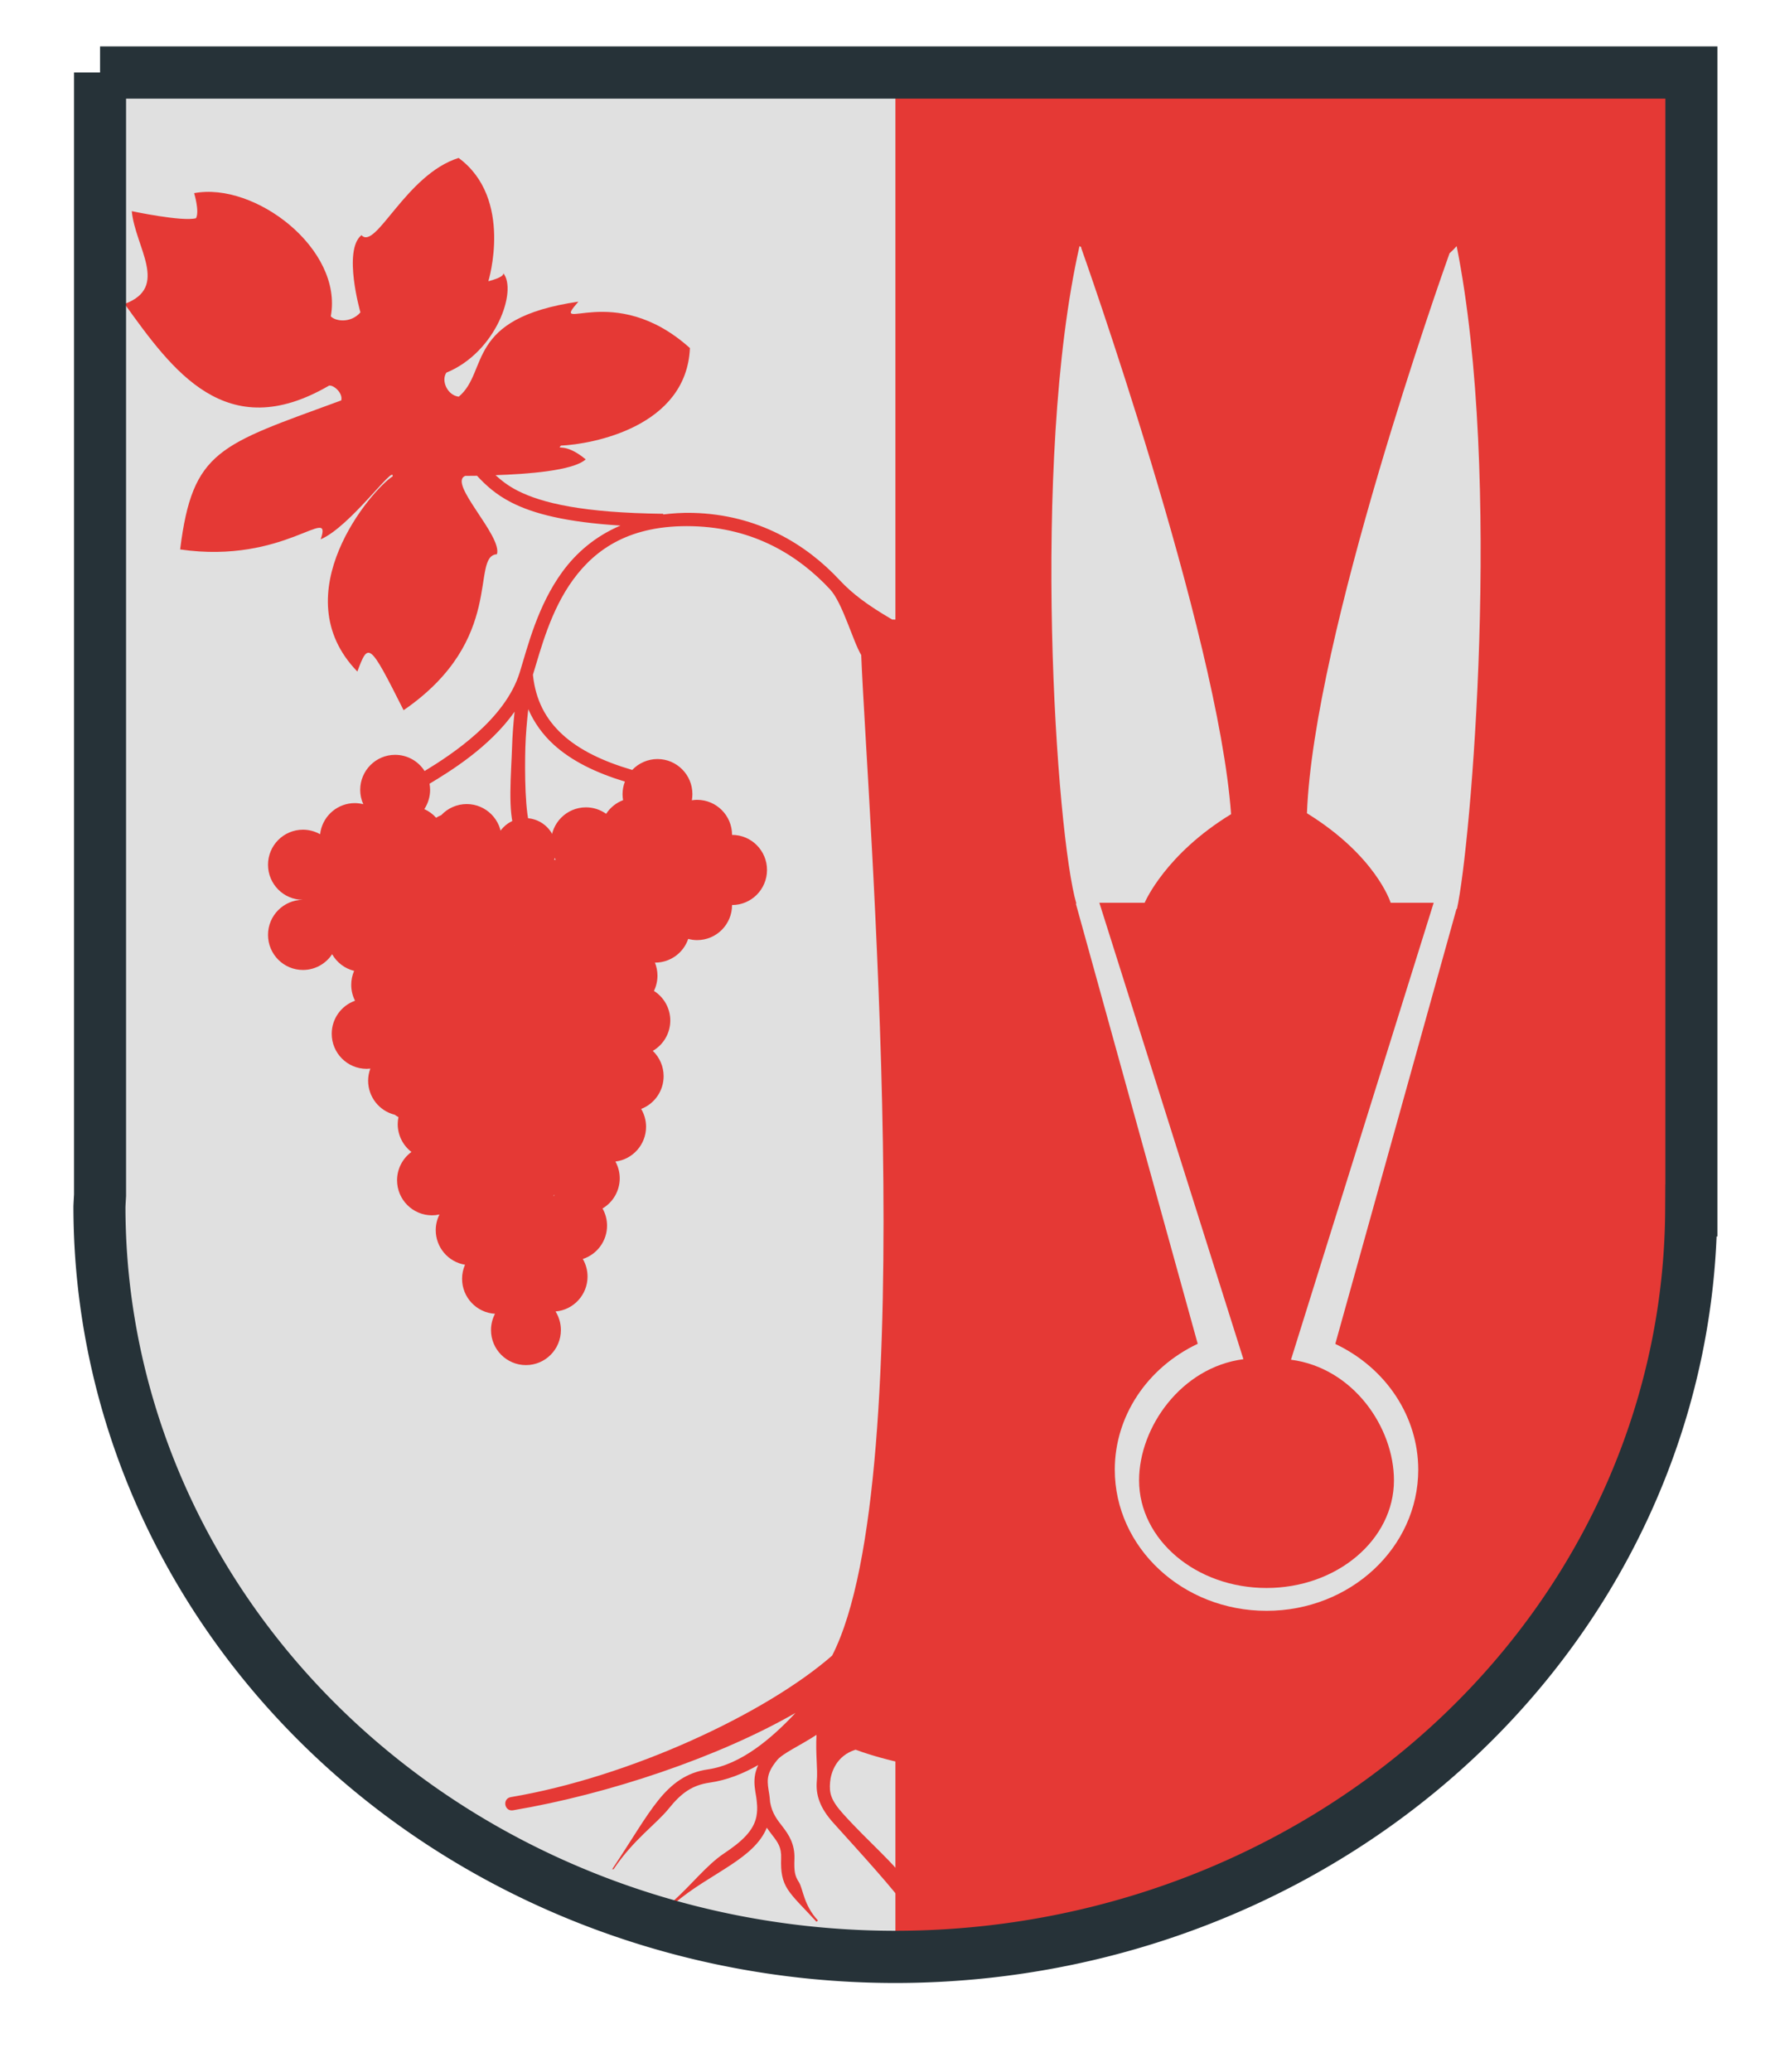
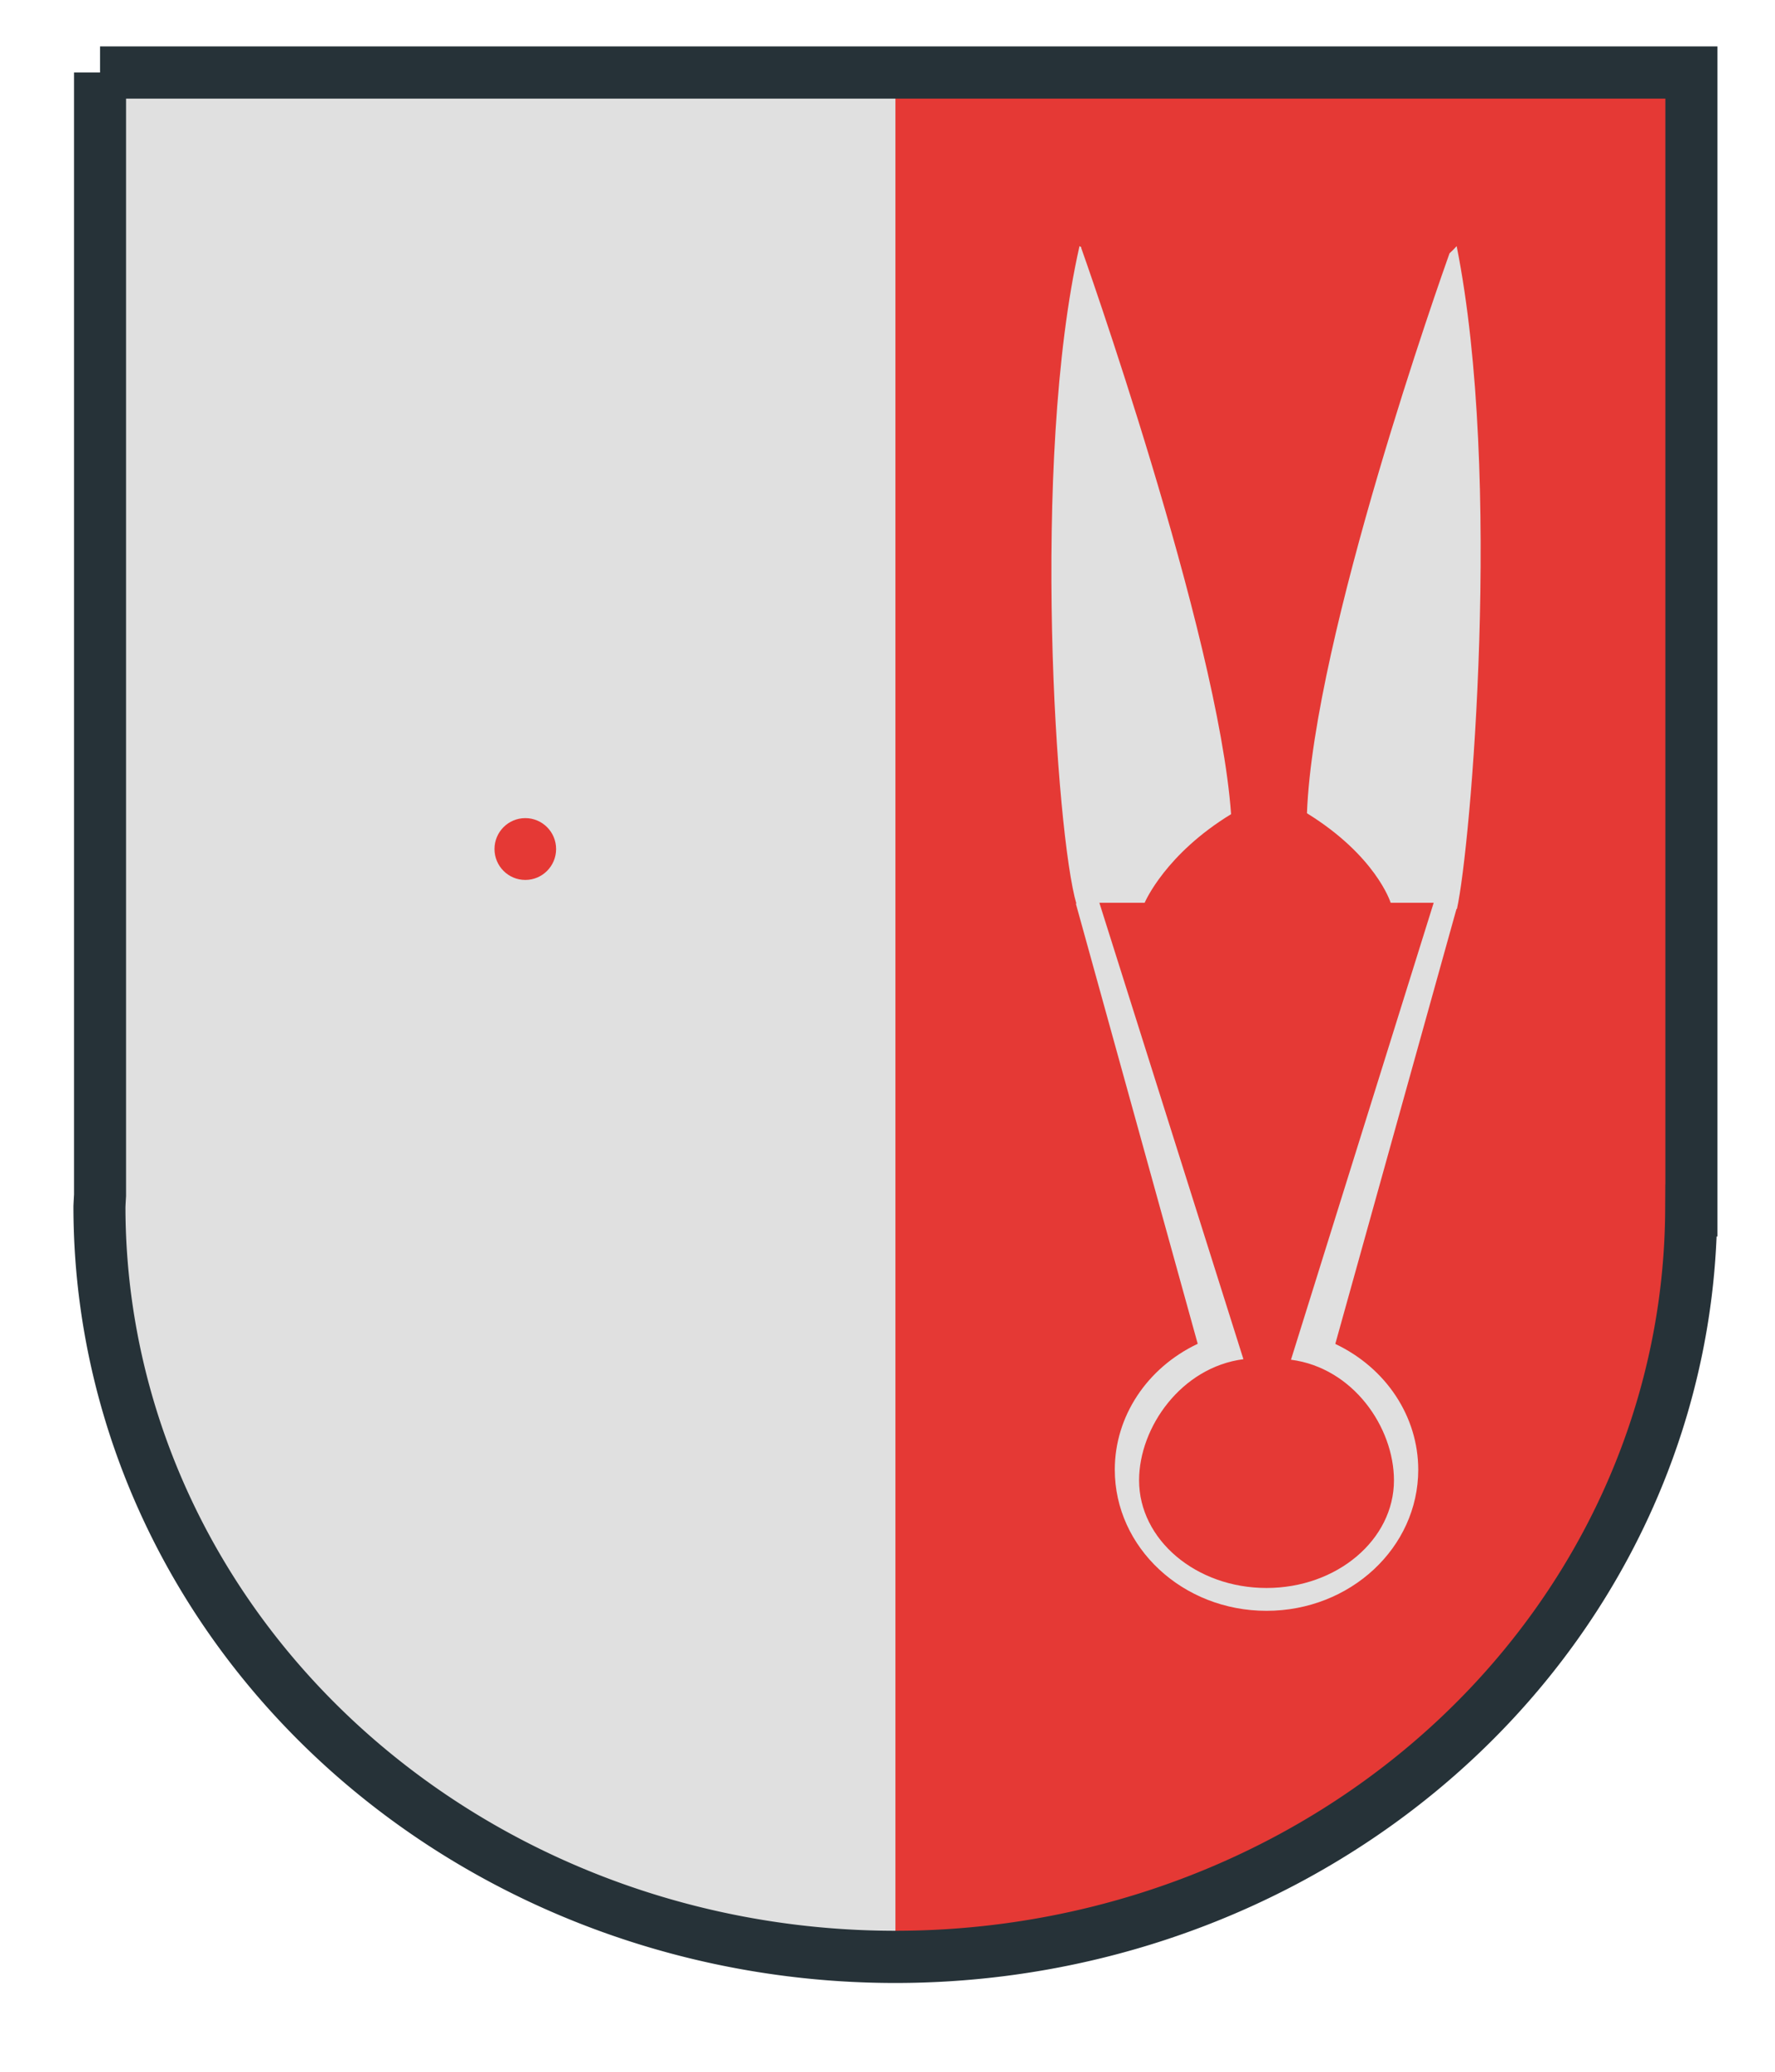
<svg xmlns="http://www.w3.org/2000/svg" xmlns:ns1="http://www.inkscape.org/namespaces/inkscape" xmlns:ns2="http://sodipodi.sourceforge.net/DTD/sodipodi-0.dtd" width="12mm" height="14mm" viewBox="0 0 42.52 49.606" id="svg8901" version="1.1" ns1:version="0.91 r13725" ns2:docname="wappen-zirl.svg">
  <defs id="defs8903">
    <clipPath clipPathUnits="userSpaceOnUse" id="clipPath8233">
      <path ns1:connector-curvature="0" id="path8235" d="m 401.306,109.292 0,84.016 a 59.772,56.143 0 0 0 -0.045,0.842 59.772,56.143 0 0 0 59.773,56.143 59.772,56.143 0 0 0 59.756,-55.857 l 0.016,0 0,-0.285 0,-84.857 -119.5,0 z" style="display:inline;opacity:1;fill:#ffb300;fill-opacity:1;stroke:#263238;stroke-width:3;stroke-miterlimit:4;stroke-dasharray:none;stroke-opacity:1" />
    </clipPath>
    <clipPath clipPathUnits="userSpaceOnUse" id="clipPath8229">
      <path ns1:connector-curvature="0" id="path8231" d="m 401.306,109.292 0,84.016 a 59.772,56.143 0 0 0 -0.045,0.842 59.772,56.143 0 0 0 59.773,56.143 59.772,56.143 0 0 0 59.756,-55.857 l 0.016,0 0,-0.285 0,-84.857 -119.5,0 z" style="display:inline;opacity:1;fill:#ffb300;fill-opacity:1;stroke:#263238;stroke-width:3;stroke-miterlimit:4;stroke-dasharray:none;stroke-opacity:1" />
    </clipPath>
    <clipPath clipPathUnits="userSpaceOnUse" id="clipPath8225">
      <path ns1:connector-curvature="0" id="path8227" d="m 401.306,109.292 0,84.016 a 59.772,56.143 0 0 0 -0.045,0.842 59.772,56.143 0 0 0 59.773,56.143 59.772,56.143 0 0 0 59.756,-55.857 l 0.016,0 0,-0.285 0,-84.857 -119.5,0 z" style="display:inline;opacity:1;fill:#ffb300;fill-opacity:1;stroke:#263238;stroke-width:3;stroke-miterlimit:4;stroke-dasharray:none;stroke-opacity:1" />
    </clipPath>
    <clipPath clipPathUnits="userSpaceOnUse" id="clipPath8221">
      <path ns1:connector-curvature="0" id="path8223" d="m 401.306,109.292 0,84.016 a 59.772,56.143 0 0 0 -0.045,0.842 59.772,56.143 0 0 0 59.773,56.143 59.772,56.143 0 0 0 59.756,-55.857 l 0.016,0 0,-0.285 0,-84.857 -119.5,0 z" style="display:inline;opacity:1;fill:#ffb300;fill-opacity:1;stroke:#263238;stroke-width:3;stroke-miterlimit:4;stroke-dasharray:none;stroke-opacity:1" />
    </clipPath>
    <clipPath clipPathUnits="userSpaceOnUse" id="clipPath8217">
      <path ns1:connector-curvature="0" id="path8219" d="m 401.306,109.292 0,84.016 a 59.772,56.143 0 0 0 -0.045,0.842 59.772,56.143 0 0 0 59.773,56.143 59.772,56.143 0 0 0 59.756,-55.857 l 0.016,0 0,-0.285 0,-84.857 -119.5,0 z" style="display:inline;opacity:1;fill:#ffb300;fill-opacity:1;stroke:#263238;stroke-width:3;stroke-miterlimit:4;stroke-dasharray:none;stroke-opacity:1" />
    </clipPath>
    <clipPath clipPathUnits="userSpaceOnUse" id="clipPath8213">
      <path ns1:connector-curvature="0" id="path8215" d="m 401.306,109.292 0,84.016 a 59.772,56.143 0 0 0 -0.045,0.842 59.772,56.143 0 0 0 59.773,56.143 59.772,56.143 0 0 0 59.756,-55.857 l 0.016,0 0,-0.285 0,-84.857 -119.5,0 z" style="display:inline;opacity:1;fill:#ffb300;fill-opacity:1;stroke:#263238;stroke-width:3;stroke-miterlimit:4;stroke-dasharray:none;stroke-opacity:1" />
    </clipPath>
    <clipPath clipPathUnits="userSpaceOnUse" id="clipPath8209">
      <path ns1:connector-curvature="0" id="path8211" d="m 401.306,109.292 0,84.016 a 59.772,56.143 0 0 0 -0.045,0.842 59.772,56.143 0 0 0 59.773,56.143 59.772,56.143 0 0 0 59.756,-55.857 l 0.016,0 0,-0.285 0,-84.857 -119.5,0 z" style="display:inline;opacity:1;fill:#ffb300;fill-opacity:1;stroke:#263238;stroke-width:3;stroke-miterlimit:4;stroke-dasharray:none;stroke-opacity:1" />
    </clipPath>
    <clipPath clipPathUnits="userSpaceOnUse" id="clipPath8205">
-       <path ns1:connector-curvature="0" id="path8207" d="m 401.306,109.292 0,84.016 a 59.772,56.143 0 0 0 -0.045,0.842 59.772,56.143 0 0 0 59.773,56.143 59.772,56.143 0 0 0 59.756,-55.857 l 0.016,0 0,-0.285 0,-84.857 -119.5,0 z" style="display:inline;opacity:1;fill:#ffb300;fill-opacity:1;stroke:#263238;stroke-width:3;stroke-miterlimit:4;stroke-dasharray:none;stroke-opacity:1" />
-     </clipPath>
+       </clipPath>
    <clipPath clipPathUnits="userSpaceOnUse" id="clipPath8201">
-       <path ns1:connector-curvature="0" id="path8203" d="m 401.306,109.292 0,84.016 a 59.772,56.143 0 0 0 -0.045,0.842 59.772,56.143 0 0 0 59.773,56.143 59.772,56.143 0 0 0 59.756,-55.857 l 0.016,0 0,-0.285 0,-84.857 -119.5,0 z" style="display:inline;opacity:1;fill:#ffb300;fill-opacity:1;stroke:#263238;stroke-width:3;stroke-miterlimit:4;stroke-dasharray:none;stroke-opacity:1" />
-     </clipPath>
+       </clipPath>
    <clipPath clipPathUnits="userSpaceOnUse" id="clipPath8197">
-       <path ns1:connector-curvature="0" id="path8199" d="m 401.306,109.292 0,84.016 a 59.772,56.143 0 0 0 -0.045,0.842 59.772,56.143 0 0 0 59.773,56.143 59.772,56.143 0 0 0 59.756,-55.857 l 0.016,0 0,-0.285 0,-84.857 -119.5,0 z" style="display:inline;opacity:1;fill:#ffb300;fill-opacity:1;stroke:#263238;stroke-width:3;stroke-miterlimit:4;stroke-dasharray:none;stroke-opacity:1" />
-     </clipPath>
+       </clipPath>
    <clipPath clipPathUnits="userSpaceOnUse" id="clipPath8376">
      <path style="display:inline;opacity:1;fill:#212121;fill-opacity:1;stroke:#263238;stroke-width:3;stroke-miterlimit:4;stroke-dasharray:none;stroke-opacity:1" d="m 356.272,31.112 0,84.016 a 59.772,56.143 0 0 0 -0.045,0.842 59.772,56.143 0 0 0 59.773,56.143 59.772,56.143 0 0 0 59.756,-55.857 l 0.016,0 0,-0.285 0,-84.857 -119.5,0 z" id="path8378" ns1:connector-curvature="0" />
    </clipPath>
    <clipPath clipPathUnits="userSpaceOnUse" id="clipPath8372">
      <path style="display:inline;opacity:1;fill:#212121;fill-opacity:1;stroke:#263238;stroke-width:3;stroke-miterlimit:4;stroke-dasharray:none;stroke-opacity:1" d="m 356.272,31.112 0,84.016 a 59.772,56.143 0 0 0 -0.045,0.842 59.772,56.143 0 0 0 59.773,56.143 59.772,56.143 0 0 0 59.756,-55.857 l 0.016,0 0,-0.285 0,-84.857 -119.5,0 z" id="path8374" ns1:connector-curvature="0" />
    </clipPath>
    <clipPath clipPathUnits="userSpaceOnUse" id="clipPath8368">
      <path style="display:inline;opacity:1;fill:#212121;fill-opacity:1;stroke:#263238;stroke-width:3;stroke-miterlimit:4;stroke-dasharray:none;stroke-opacity:1" d="m 356.272,31.112 0,84.016 a 59.772,56.143 0 0 0 -0.045,0.842 59.772,56.143 0 0 0 59.773,56.143 59.772,56.143 0 0 0 59.756,-55.857 l 0.016,0 0,-0.285 0,-84.857 -119.5,0 z" id="path8370" ns1:connector-curvature="0" />
    </clipPath>
    <clipPath clipPathUnits="userSpaceOnUse" id="clipPath8364">
      <path style="display:inline;opacity:1;fill:#212121;fill-opacity:1;stroke:#263238;stroke-width:3;stroke-miterlimit:4;stroke-dasharray:none;stroke-opacity:1" d="m 356.272,31.112 0,84.016 a 59.772,56.143 0 0 0 -0.045,0.842 59.772,56.143 0 0 0 59.773,56.143 59.772,56.143 0 0 0 59.756,-55.857 l 0.016,0 0,-0.285 0,-84.857 -119.5,0 z" id="path8366" ns1:connector-curvature="0" />
    </clipPath>
    <clipPath clipPathUnits="userSpaceOnUse" id="clipPath8360">
      <path style="display:inline;opacity:1;fill:#212121;fill-opacity:1;stroke:#263238;stroke-width:3;stroke-miterlimit:4;stroke-dasharray:none;stroke-opacity:1" d="m 356.272,31.112 0,84.016 a 59.772,56.143 0 0 0 -0.045,0.842 59.772,56.143 0 0 0 59.773,56.143 59.772,56.143 0 0 0 59.756,-55.857 l 0.016,0 0,-0.285 0,-84.857 -119.5,0 z" id="path8362" ns1:connector-curvature="0" />
    </clipPath>
    <clipPath clipPathUnits="userSpaceOnUse" id="clipPath8689">
      <path style="display:inline;opacity:1;fill:#ffb300;fill-opacity:1;stroke:#263238;stroke-width:3;stroke-miterlimit:4;stroke-dasharray:none;stroke-opacity:1" d="m 213.272,211.862 0,84.016 a 59.772,56.143 0 0 0 -0.045,0.842 59.772,56.143 0 0 0 59.773,56.143 59.772,56.143 0 0 0 59.756,-55.857 l 0.016,0 0,-0.285 0,-84.857 -119.5,0 z" id="path8691" ns1:connector-curvature="0" />
    </clipPath>
    <clipPath clipPathUnits="userSpaceOnUse" id="clipPath8685">
      <path style="display:inline;opacity:1;fill:#ffb300;fill-opacity:1;stroke:#263238;stroke-width:3;stroke-miterlimit:4;stroke-dasharray:none;stroke-opacity:1" d="m 213.272,211.862 0,84.016 a 59.772,56.143 0 0 0 -0.045,0.842 59.772,56.143 0 0 0 59.773,56.143 59.772,56.143 0 0 0 59.756,-55.857 l 0.016,0 0,-0.285 0,-84.857 -119.5,0 z" id="path8687" ns1:connector-curvature="0" />
    </clipPath>
    <clipPath clipPathUnits="userSpaceOnUse" id="clipPath8845">
-       <path style="display:inline;opacity:1;fill:#e0e0e0;fill-opacity:1;stroke:#263238;stroke-width:3;stroke-miterlimit:4;stroke-dasharray:none;stroke-opacity:1" d="m 499.272,212.862 0,84.016 a 59.772,56.143 0 0 0 -0.045,0.842 59.772,56.143 0 0 0 59.773,56.143 59.772,56.143 0 0 0 59.756,-55.857 l 0.016,0 0,-0.285 0,-84.857 -119.5,0 z" id="path8847" ns1:connector-curvature="0" />
-     </clipPath>
+       </clipPath>
    <clipPath clipPathUnits="userSpaceOnUse" id="clipPath8841">
      <path style="display:inline;opacity:1;fill:#e0e0e0;fill-opacity:1;stroke:#263238;stroke-width:3;stroke-miterlimit:4;stroke-dasharray:none;stroke-opacity:1" d="m 359.272,212.862 0,84.016 a 59.772,56.143 0 0 0 -0.045,0.842 59.772,56.143 0 0 0 59.773,56.143 59.772,56.143 0 0 0 59.756,-55.857 l 0.016,0 0,-0.285 0,-84.857 -119.5,0 z" id="path8843" ns1:connector-curvature="0" />
    </clipPath>
    <clipPath clipPathUnits="userSpaceOnUse" id="clipPath8933-7">
      <path style="display:inline;opacity:1;fill:#1b5e20;fill-opacity:1;stroke:#263238;stroke-width:3;stroke-miterlimit:4;stroke-dasharray:none;stroke-opacity:1" d="m 322.375,386.617 57.526,57.526 a 54.364,57.879 45 0 1 0.607,0.546 54.364,57.879 45 0 1 -2.486,79.368 54.364,57.879 45 0 1 -79.161,2.669 l -0.011,0.011 -0.195,-0.195 -58.102,-58.102 81.822,-81.822 z" id="path8935-5" ns1:connector-curvature="0" />
    </clipPath>
    <clipPath clipPathUnits="userSpaceOnUse" id="clipPath9138">
      <path ns1:connector-curvature="0" style="display:inline;opacity:1;fill:#e53935;fill-opacity:1;stroke:none;stroke-width:3;stroke-miterlimit:4;stroke-dasharray:none;stroke-opacity:1" d="m 438.627,427.225 0,141 a 59.772,56.143 0 0 0 59.756,-55.857 l 0.016,0 0,-0.285 0,-84.857 -59.771,0 z" id="path9140" />
    </clipPath>
  </defs>
  <ns2:namedview id="base" pagecolor="#ffffff" bordercolor="#666666" borderopacity="1.0" ns1:pageopacity="0.0" ns1:pageshadow="2" ns1:zoom="7.9195959" ns1:cx="18.595399" ns1:cy="14.73832" ns1:document-units="px" ns1:current-layer="layer1" showgrid="false" ns1:window-width="1920" ns1:window-height="1080" ns1:window-x="0" ns1:window-y="0" ns1:window-maximized="1" ns1:snap-center="true" ns1:snap-object-midpoints="true" ns1:snap-midpoints="false" ns1:snap-smooth-nodes="false" ns1:object-nodes="false" ns1:snap-bbox="true" ns1:snap-bbox-edge-midpoints="true" ns1:bbox-nodes="true" ns1:snap-others="false" />
  <g ns1:label="Layer 1" ns1:groupmode="layer" id="layer1" transform="translate(0,-1002.756)">
    <g transform="matrix(0.319,0,0,0.32,-18.377,783.987)" id="g10014">
      <path ns1:connector-curvature="0" id="rect7894-2" d="m 65.121,689.076 0,84.016 a 59.772,56.143 0 0 0 -0.045,0.842 59.772,56.143 0 0 0 59.773,56.143 59.772,56.143 0 0 0 59.756,-55.857 l 0.016,0 0,-0.285 0,-84.857 -119.5,0 z" style="display:inline;opacity:1;fill:#e0e0e0;fill-opacity:1;stroke:none;stroke-width:3;stroke-miterlimit:4;stroke-dasharray:none;stroke-opacity:1" />
      <g style="fill:#e53935;fill-opacity:1" id="g9929">
-         <path ns2:nodetypes="ccccccccccccccccccscssccccccccscscccccccccccccccccccccsccccccccccccccccccccsccccccscssscccccssccsscccccccsccccsccccccscscsccsccscccccssccsccccccccccccccccccccccccccccccsccscccccccccccccccc" ns1:connector-curvature="0" id="path9762" d="m 92.049,695.469 c -3.971,1.243 -6.227,6.953 -7.297,5.779 -1.416,1.139 -0.078,5.779 -0.078,5.779 -0.725,0.829 -1.879,0.673 -2.225,0.293 0.932,-5.041 -5.706,-10.078 -10.263,-9.215 0,0 0.419,1.358 0.142,1.876 -1.036,0.276 -4.825,-0.53 -4.825,-0.53 0.261,2.709 2.849,5.697 -0.537,6.943 3.591,4.972 7.616,10.602 15.35,6.113 0.34,-0.068 1.058,0.553 0.92,1.105 -9.15,3.349 -11.167,3.695 -12.1,11.152 7.872,1.139 11.485,-3.451 10.553,-0.758 2.21,-0.932 5.542,-5.641 5.404,-4.709 -1.554,0.967 -8.29,8.817 -2.65,14.604 0.83,-2.197 0.885,-2.234 3.473,2.893 7.739,-5.298 4.973,-11.534 7.01,-11.672 0.414,-1.381 -3.723,-5.343 -2.377,-5.861 0,0 0.46,-0.004 0.881,-0.008 0.648,0.696 1.404,1.397 2.582,1.998 1.663,0.848 4.127,1.476 8.191,1.727 -1.904,0.807 -3.331,2.047 -4.369,3.467 -1.851,2.532 -2.591,5.557 -3.193,7.508 -1.092,3.537 -5.1,6.151 -7.148,7.393 -0.482,-0.756 -1.317,-1.213 -2.213,-1.213 -1.448,5.4e-4 -2.623,1.175 -2.623,2.623 0.001,0.37 0.08,0.735 0.232,1.072 -0.208,-0.053 -0.422,-0.081 -0.637,-0.082 -1.248,7.5e-4 -2.323,0.88 -2.57,2.104 -0.015,0.074 -0.027,0.149 -0.035,0.225 -0.393,-0.222 -0.836,-0.339 -1.287,-0.34 -1.45,-5.4e-4 -2.626,1.175 -2.625,2.625 5.27e-4,1.444 1.167,2.616 2.611,2.623 -1.445,0.007 -2.612,1.18 -2.611,2.625 5.41e-4,1.449 1.176,2.624 2.625,2.623 0.882,-4.4e-4 1.704,-0.444 2.189,-1.18 0.356,0.625 0.954,1.076 1.652,1.248 -0.143,0.329 -0.217,0.684 -0.217,1.043 -2.8e-4,0.414 0.097,0.822 0.285,1.191 -1.048,0.37 -1.749,1.36 -1.75,2.471 -5.37e-4,1.45 1.175,2.626 2.625,2.625 0.092,-10e-4 0.184,-0.007 0.275,-0.018 -0.109,0.291 -0.165,0.598 -0.166,0.908 0.002,1.207 0.826,2.257 1.998,2.545 0.089,0.065 0.183,0.124 0.279,0.178 -0.036,0.173 -0.054,0.349 -0.055,0.525 0.001,0.817 0.382,1.586 1.031,2.082 -0.677,0.493 -1.079,1.28 -1.08,2.117 5.46e-4,1.448 1.175,2.623 2.623,2.623 0.189,-4.9e-4 0.378,-0.021 0.562,-0.062 -0.184,0.364 -0.28,0.766 -0.281,1.174 0.002,1.284 0.932,2.378 2.199,2.586 -0.145,0.332 -0.221,0.69 -0.221,1.053 0.001,1.389 1.086,2.537 2.473,2.617 -0.197,0.375 -0.3,0.792 -0.301,1.215 -5.37e-4,1.45 1.175,2.626 2.625,2.625 1.449,-5.4e-4 2.624,-1.176 2.623,-2.625 -8.44e-4,-0.491 -0.14,-0.972 -0.4,-1.389 1.359,-0.115 2.403,-1.252 2.402,-2.615 -0.001,-0.461 -0.124,-0.914 -0.355,-1.312 1.084,-0.349 1.82,-1.357 1.82,-2.496 -0.001,-0.45 -0.118,-0.892 -0.34,-1.283 0.799,-0.471 1.291,-1.328 1.293,-2.256 -0.001,-0.439 -0.113,-0.871 -0.324,-1.256 1.313,-0.163 2.3,-1.278 2.301,-2.602 -8.5e-4,-0.469 -0.128,-0.93 -0.367,-1.334 1.015,-0.389 1.686,-1.364 1.686,-2.451 -0.001,-0.716 -0.295,-1.4 -0.812,-1.895 0.811,-0.468 1.311,-1.332 1.312,-2.268 -0.001,-0.9 -0.464,-1.737 -1.227,-2.217 0.173,-0.355 0.263,-0.745 0.264,-1.141 -9.3e-4,-0.335 -0.066,-0.666 -0.191,-0.977 l 0.019,0 c 1.121,-8e-4 2.117,-0.713 2.48,-1.773 0.218,0.059 0.444,0.089 0.67,0.09 1.449,-5.5e-4 2.624,-1.176 2.623,-2.625 1.449,5.4e-4 2.624,-1.174 2.625,-2.623 5.4e-4,-1.45 -1.175,-2.626 -2.625,-2.625 -5.4e-4,-1.448 -1.175,-2.623 -2.623,-2.623 -0.133,0.001 -0.265,0.012 -0.396,0.033 0.027,-0.152 0.041,-0.306 0.041,-0.461 5.4e-4,-1.449 -1.174,-2.624 -2.623,-2.625 -0.717,0.002 -1.402,0.297 -1.896,0.816 -2.194,-0.639 -3.974,-1.496 -5.23,-2.641 -1.266,-1.153 -2.029,-2.585 -2.227,-4.48 0.612,-1.999 1.34,-4.82 3.014,-7.109 1.701,-2.326 4.315,-4.126 8.963,-4.008 4.64,0.118 7.981,2.21 10.33,4.719 0.945,1.009 1.717,3.881 2.346,4.92 0.43,10.792 4.639,61.594 -2.184,74.869 -4.99,4.343 -15.194,9.088 -24.127,10.588 -0.658,0.111 -0.492,1.097 0.166,0.986 7.164,-1.203 15.423,-3.974 21.209,-7.285 -1.772,1.888 -4.081,3.869 -6.586,4.227 -1.577,0.225 -2.694,1.043 -3.711,2.303 -1.017,1.26 -1.994,2.969 -3.469,5.164 l 0.105,0.004 c 1.494,-2.224 3.209,-3.382 4.143,-4.539 0.934,-1.157 1.751,-1.754 3.074,-1.943 1.295,-0.185 2.517,-0.67 3.646,-1.316 -0.14,0.301 -0.224,0.588 -0.26,0.865 -0.073,0.569 0.034,1.054 0.107,1.51 0.028,0.176 0.045,0.352 0.059,0.531 l -0.008,0.002 c 0.003,0.019 0.01,0.034 0.014,0.053 0.017,0.268 0.014,0.549 -0.047,0.877 -0.201,1.077 -1.119,1.904 -2.436,2.777 -1.316,0.873 -2.456,2.378 -3.895,3.637 l 0.141,0.131 c 1.324,-1.158 2.93,-2.02 4.307,-2.934 1.163,-0.772 2.197,-1.609 2.662,-2.762 0.144,0.208 0.289,0.401 0.42,0.57 0.413,0.535 0.686,0.894 0.656,1.727 -0.036,1.003 0.077,1.681 0.5,2.328 0.423,0.647 1.075,1.249 2.154,2.414 l 0.111,-0.092 c -1.096,-1.183 -1.119,-2.394 -1.43,-2.869 -0.311,-0.475 -0.369,-0.815 -0.336,-1.746 0.039,-1.101 -0.431,-1.812 -0.863,-2.373 -0.425,-0.551 -0.805,-0.997 -0.963,-1.865 -0.017,-0.196 -0.034,-0.396 -0.06,-0.564 -0.078,-0.486 -0.151,-0.856 -0.104,-1.223 0.047,-0.367 0.204,-0.774 0.691,-1.363 0.427,-0.517 1.752,-1.103 2.957,-1.891 -0.083,1.431 0.103,2.548 0.023,3.447 -0.091,1.028 0.21,2.001 1.246,3.146 1.996,2.206 4.693,5.138 5.545,6.432 l 0.076,-1.863 c -1.012,-1.537 -2.941,-3.094 -4.881,-5.238 -0.932,-1.03 -1.063,-1.561 -0.99,-2.389 0.062,-0.702 0.457,-1.971 1.912,-2.424 4.73,1.731 11.489,2.258 14.385,1.293 l 0.273,-85.695 -11.908,-0.162 c -1.881,-1.096 -3.005,-1.945 -3.944,-2.948 -2.485,-2.654 -6.103,-4.907 -11.033,-5.033 -0.792,-0.02 -1.518,0.034 -2.215,0.117 l 0,-0.049 c -6.004,-0.069 -9.104,-0.794 -10.951,-1.736 -0.692,-0.353 -1.192,-0.746 -1.643,-1.154 2.363,-0.08 5.825,-0.324 6.773,-1.182 -1.588,-1.312 -2.207,-0.65 -1.861,-1.029 2.313,-0.104 9.429,-1.378 9.686,-7.299 -5.73,-5.136 -10.654,-0.883 -8.375,-3.473 -8.563,1.243 -6.706,5.212 -8.984,7.111 -0.863,-0.104 -1.342,-1.212 -0.928,-1.799 3.754,-1.536 5.336,-6.17 4.271,-7.443 0.034,0.094 -0.034,0.319 -1.121,0.604 0,0 1.907,-6.19 -2.236,-9.229 z m 5.227,41.242 c 0.444,1.017 1.084,1.903 1.906,2.652 1.359,1.238 3.188,2.116 5.352,2.773 -0.115,0.299 -0.175,0.617 -0.176,0.938 6.4e-4,0.151 0.014,0.302 0.041,0.451 -0.522,0.196 -0.968,0.554 -1.273,1.021 -0.442,-0.314 -0.971,-0.483 -1.514,-0.484 -1.45,-5.4e-4 -2.626,1.175 -2.625,2.625 0.001,0.457 0.122,0.906 0.35,1.303 -0.068,-0.006 -0.135,-0.009 -0.203,-0.01 -0.722,10e-4 -1.412,0.3 -1.906,0.826 -0.452,-0.781 -1.272,-1.275 -2.174,-1.309 0.146,-0.332 0.222,-0.692 0.223,-1.055 5.37e-4,-1.45 -1.175,-2.626 -2.625,-2.625 -0.722,10e-4 -1.412,0.3 -1.906,0.826 -0.135,0.055 -0.265,0.121 -0.389,0.197 -0.246,-0.275 -0.548,-0.494 -0.885,-0.645 0.282,-0.428 0.433,-0.929 0.434,-1.441 -8.3e-4,-0.154 -0.015,-0.308 -0.043,-0.459 1.549,-0.93 4.501,-2.727 6.387,-5.389 -0.092,0.878 -0.163,1.771 -0.189,2.637 -0.057,1.855 -0.355,5.026 0.234,6.263 l 1.179,-0.153 c -0.447,-0.939 -0.469,-4.294 -0.415,-6.08 0.028,-0.932 0.112,-1.906 0.219,-2.863 z m 4.131,12.59 0.004,0 -0.002,0.004 z m -5.166,5.08 0.002,0.004 -0.004,-0.002 z m 2.975,18.68 c 0.008,0.014 0.017,0.029 0.025,0.043 -0.027,0.015 -0.054,0.031 -0.08,0.047 0.019,-0.03 0.037,-0.059 0.055,-0.09 z" style="color:#000000;font-style:normal;font-variant:normal;font-weight:normal;font-stretch:normal;font-size:medium;line-height:normal;font-family:sans-serif;text-indent:0;text-align:start;text-decoration:none;text-decoration-line:none;text-decoration-style:solid;text-decoration-color:#000000;letter-spacing:normal;word-spacing:normal;text-transform:none;direction:ltr;block-progression:tb;writing-mode:lr-tb;baseline-shift:baseline;text-anchor:start;white-space:normal;clip-rule:nonzero;display:inline;overflow:visible;visibility:visible;opacity:1;isolation:auto;mix-blend-mode:normal;color-interpolation:sRGB;color-interpolation-filters:linearRGB;solid-color:#000000;solid-opacity:1;fill:#e53935;fill-opacity:1;fill-rule:evenodd;stroke:none;stroke-width:1px;stroke-linecap:butt;stroke-linejoin:miter;stroke-miterlimit:4;stroke-dasharray:none;stroke-dashoffset:0;stroke-opacity:1;color-rendering:auto;image-rendering:auto;shape-rendering:auto;text-rendering:auto;enable-background:accumulate" />
-       </g>
+         </g>
      <g id="g10006">
        <path id="path8422-3" d="m 124.849,689.076 0,141 a 59.772,56.143 0 0 0 59.756,-55.857 l 0.016,0 0,-0.285 0,-84.857 -59.771,0 z" style="display:inline;opacity:1;fill:#e53935;fill-opacity:1;stroke:none;stroke-width:3;stroke-miterlimit:4;stroke-dasharray:none;stroke-opacity:1" ns1:connector-curvature="0" />
        <path style="opacity:1;fill:#e0e0e0;fill-opacity:1;stroke:none;stroke-width:0.6;stroke-miterlimit:4;stroke-dasharray:none;stroke-opacity:1" d="m 138.672,702.068 c -3.68,16.223 -1.741,44.133 -0.232,49.213 l -0.045,-0.024 9.154,32.946 c -3.82,1.803 -6.226,5.441 -6.227,9.416 4.3e-4,5.834 5.101,10.564 11.393,10.564 6.293,3.7e-4 11.394,-4.729 11.395,-10.564 -0.005,-3.972 -2.412,-7.606 -6.23,-9.406 l 9.098,-32.537 0.04,-0.022 c 1.025,-4.59 3.442,-32.3 -0.024,-49.585 -0.161,0.184 -0.343,0.362 -0.535,0.537 -0.558,1.559 -10.204,28.649 -10.707,41.898 5.136,3.164 6.255,6.597 6.287,6.699 l 3.23,0 -10.716,34.191 c 4.664,0.605 7.728,5.051 7.733,9.023 0,4.45 -4.285,8.057 -9.57,8.057 -5.286,0 -9.57,-3.607 -9.57,-8.057 0.003,-3.973 3.171,-8.456 7.835,-9.062 l -10.818,-34.153 3.402,0 c 0.043,-0.101 1.581,-3.645 6.49,-6.629 -0.977,-13.574 -11.268,-42.406 -11.268,-42.406 l 0.045,0 c -0.053,-0.034 -0.108,-0.065 -0.16,-0.1 z" id="path9726" ns1:connector-curvature="0" ns2:nodetypes="cccccccccccccccccsccccccccc" />
      </g>
      <path style="display:inline;opacity:1;fill:none;fill-opacity:1;stroke:#263238;stroke-width:3.907;stroke-miterlimit:4;stroke-dasharray:none;stroke-opacity:1" d="m 65.121,689.076 0,84.016 a 59.772,56.143 0 0 0 -0.045,0.842 59.772,56.143 0 0 0 59.773,56.143 59.772,56.143 0 0 0 59.756,-55.857 l 0.016,0 0,-0.285 0,-84.857 -119.5,0 z" id="path10010" ns1:connector-curvature="0" />
      <circle r="2.313" cy="747.181" cx="97.055" id="path10012" style="opacity:1;fill:#e53935;fill-opacity:1;stroke:none;stroke-width:0.2;stroke-linecap:round;stroke-miterlimit:4;stroke-dasharray:none;stroke-opacity:1" />
    </g>
  </g>
</svg>